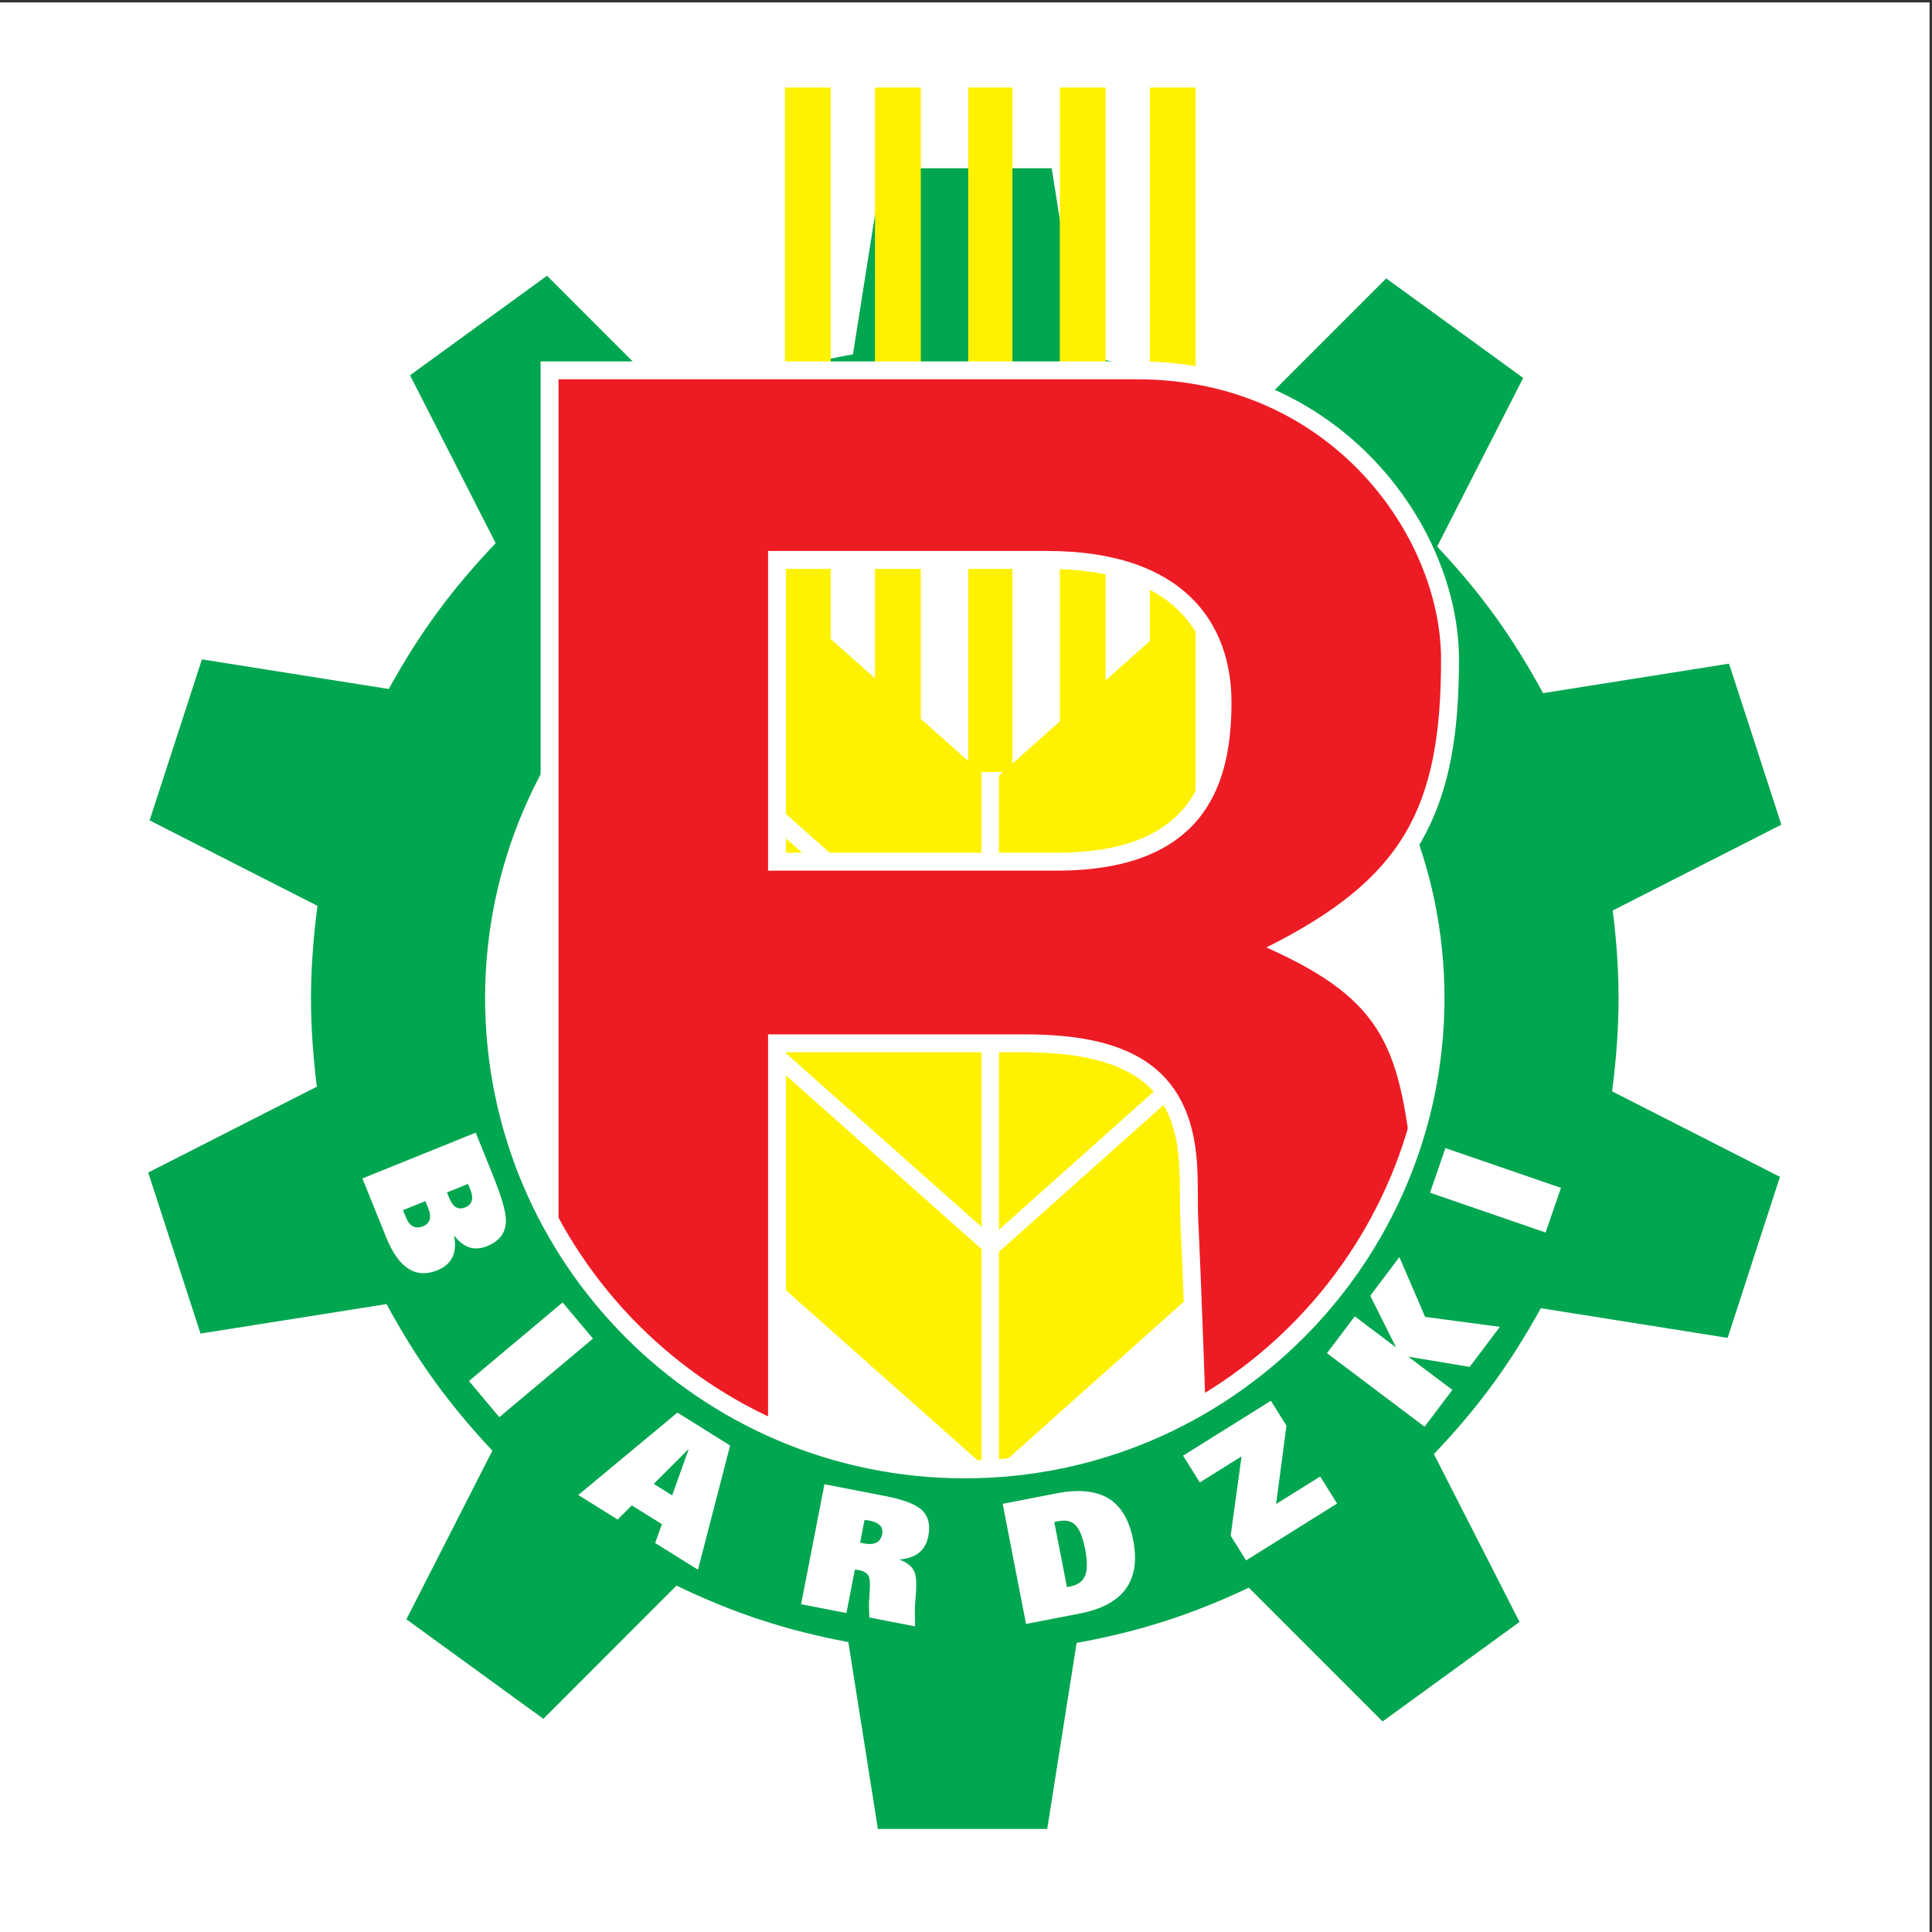
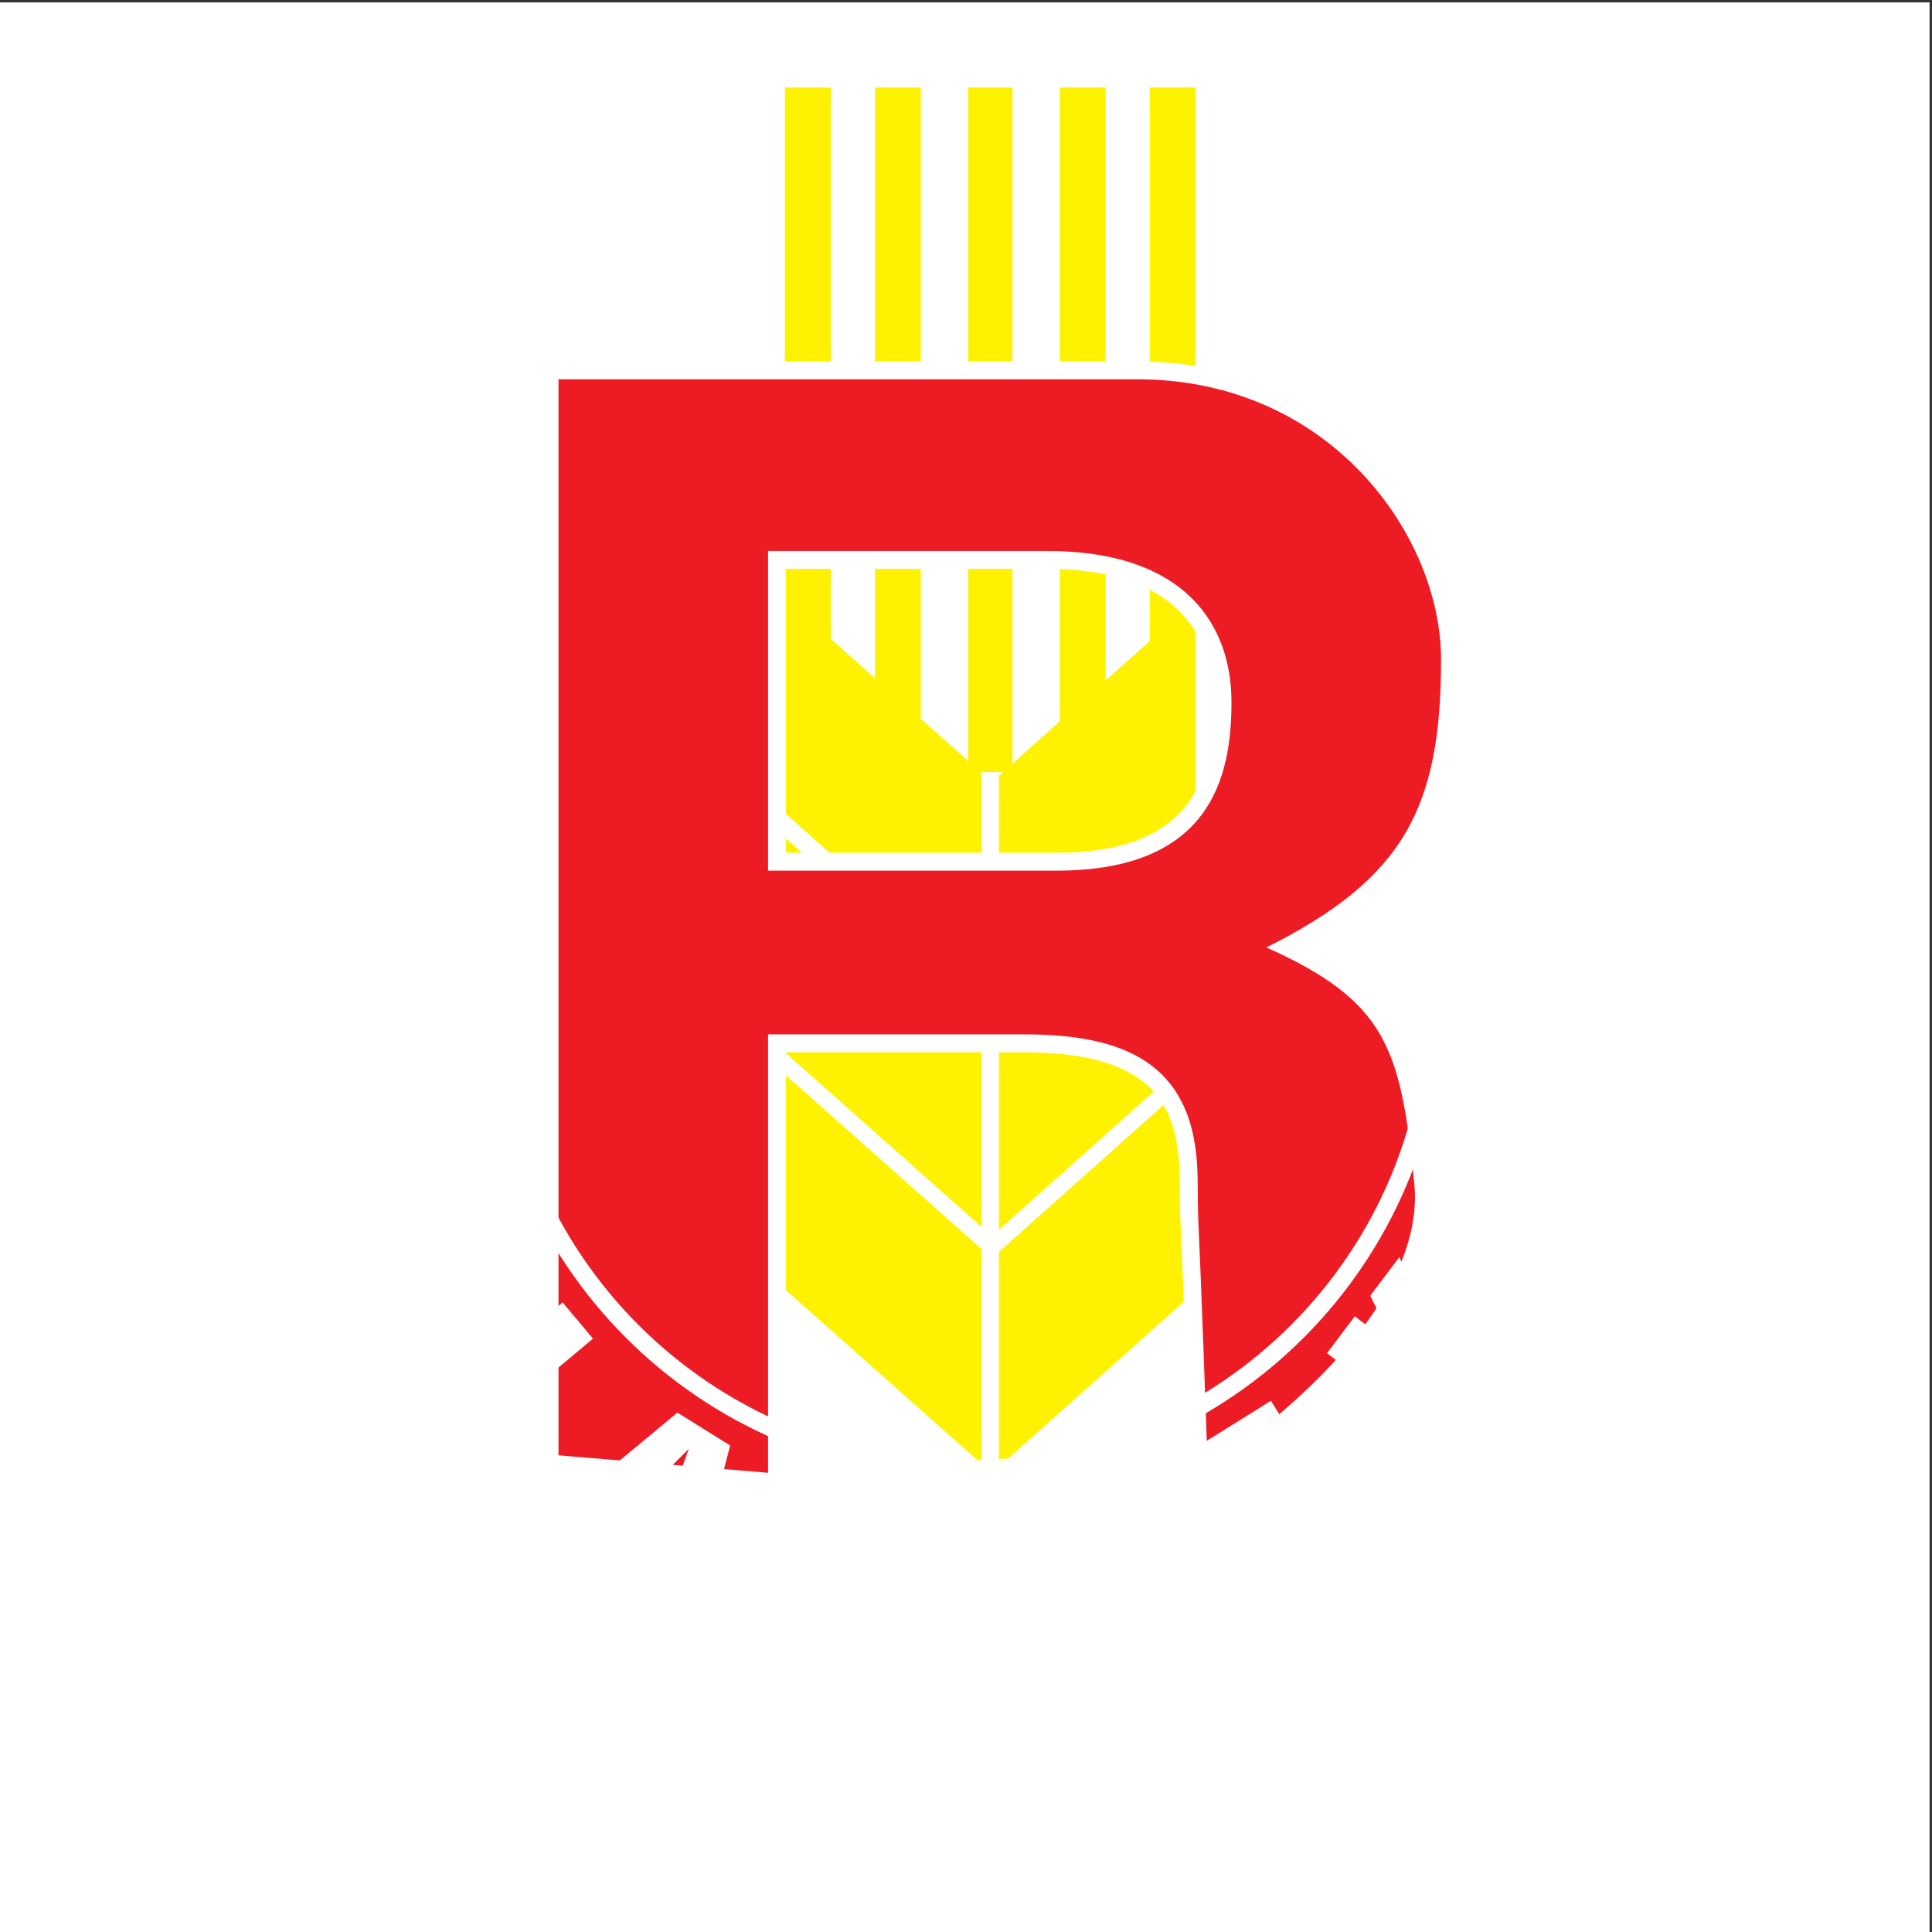
<svg xmlns="http://www.w3.org/2000/svg" width="193pt" height="193pt" viewBox="0 0 193 193" version="1.1">
  <rect x="0" y="0" width="193" height="193" fill="#333333" stroke="none" />
  <g id="surface1">
    <path style=" stroke:none;fill-rule:evenodd;fill:rgb(100%,100%,100%);fill-opacity:1;" d="M 0 0.242 L 192.758 0.242 L 192.758 193 L 0 193 L 0 0.242 " />
-     <path style=" stroke:none;fill-rule:nonzero;fill:rgb(0%,65.099%,31.4%);fill-opacity:1;" d="M 143.406 99.758 C 143.406 73.785 122.352 52.73 96.379 52.73 C 70.406 52.73 49.352 73.785 49.352 99.758 L 30.172 99.758 C 30.172 96.789 30.367 93.867 30.746 91.004 L 13.855 82.402 L 16.637 73.844 L 19.555 64.863 L 38.355 67.848 C 41.117 62.832 44.512 58.215 48.43 54.102 L 39.816 37.211 L 47.098 31.926 L 54.738 26.371 L 68.191 39.832 C 73.281 37.434 78.723 35.664 84.422 34.625 L 87.383 15.91 L 105.824 15.91 L 108.797 34.711 C 114.484 35.793 119.918 37.602 124.992 40.035 L 138.383 26.637 L 145.66 31.926 L 153.305 37.477 L 144.652 54.445 C 148.539 58.586 151.898 63.227 154.629 68.262 L 173.34 65.289 L 176.117 73.848 L 179.039 82.832 L 162.07 91.469 C 162.41 94.184 162.586 96.953 162.586 99.758 L 143.406 99.758 " />
-     <path style=" stroke:none;fill-rule:nonzero;fill:rgb(100%,100%,100%);fill-opacity:1;" d="M 161.691 99.758 C 161.691 96.801 161.473 93.887 161.105 90.957 L 177.949 82.383 L 175.27 74.125 L 172.723 66.297 L 154.145 69.242 C 151.098 63.621 147.945 59.258 143.566 54.598 L 152.16 37.754 L 145.137 32.648 L 138.477 27.812 L 125.176 41.117 C 119.406 38.348 114.301 36.668 108.012 35.473 L 105.062 16.809 L 88.145 16.809 L 85.207 35.395 C 78.906 36.543 73.793 38.184 68.004 40.91 L 54.645 27.547 L 47.621 32.648 L 40.961 37.488 L 49.516 54.262 C 45.105 58.891 41.922 63.23 38.836 68.828 L 20.172 65.867 L 14.945 81.953 L 31.715 90.492 C 31.309 93.578 31.066 96.734 31.066 99.848 L 29.277 99.848 C 29.277 97.059 29.449 94.215 29.777 91.512 L 12.77 82.852 L 15.785 73.57 L 18.941 63.859 L 37.879 66.863 C 40.516 62.18 43.703 57.848 47.348 53.945 L 38.672 36.938 L 54.832 25.199 L 68.383 38.758 C 73.188 36.547 78.301 34.891 83.637 33.863 L 86.617 15.02 L 106.59 15.02 L 109.582 33.953 C 114.91 35.02 120.012 36.711 124.805 38.957 L 138.289 25.465 L 146.188 31.203 L 154.445 37.203 L 145.734 54.293 C 149.348 58.219 152.504 62.574 155.109 67.277 L 173.953 64.289 L 176.969 73.57 L 180.125 83.281 L 163.035 91.984 C 163.328 94.535 163.48 97.129 163.48 99.758 Z M 96.379 53.625 C 70.898 53.625 50.246 74.277 50.246 99.758 L 48.457 99.758 C 48.457 73.289 69.91 51.836 96.379 51.836 C 122.848 51.836 144.301 73.289 144.301 99.758 L 142.512 99.758 C 142.512 74.277 121.855 53.625 96.379 53.625 " />
    <path style=" stroke:none;fill-rule:nonzero;fill:rgb(100%,94.899%,0%);fill-opacity:1;" d="M 97.973 77.129 L 98.059 77.203 L 98.059 98.668 L 70.996 74.645 L 70.996 53.18 L 78.41 59.766 L 78.41 8.746 L 82.988 8.746 L 82.988 63.828 L 87.406 67.75 L 87.406 8.746 L 91.984 8.746 L 91.984 71.812 L 96.719 76.016 L 96.719 8.746 L 101.137 8.746 L 101.137 76.285 L 105.871 72.059 L 105.871 8.746 L 110.449 8.746 L 110.449 67.973 L 114.867 64.027 L 114.867 8.746 L 119.441 8.746 L 119.441 81.656 L 99.793 98.953 L 99.793 77.48 L 100.188 77.129 Z M 99.793 101.383 L 127.02 77.082 L 127.02 98.543 L 99.793 122.848 Z M 98.059 122.57 L 70.996 98.543 L 70.996 77.082 L 98.059 101.105 Z M 99.793 125.055 L 127.02 100.754 L 127.02 122.219 L 99.793 146.52 Z M 98.059 146.242 L 70.996 122.219 L 70.996 100.754 L 98.059 124.777 L 98.059 146.242 " />
    <path style=" stroke:none;fill-rule:nonzero;fill:rgb(92.899%,10.999%,14.099%);fill-opacity:1;" d="M 128.598 94.598 C 142.168 87.812 144.852 78.66 144.852 65.875 C 144.852 53.094 133.453 36.992 113.605 36.996 L 54.898 36.996 L 54.898 146.203 L 77.621 148.098 L 77.621 104.227 L 102.398 104.227 C 120.707 104.227 118.496 115.273 118.812 121.902 C 119.129 128.531 119.812 148.258 119.812 148.258 C 119.812 148.258 143.746 133.738 142.172 118.113 C 140.652 103.059 137.75 98.703 128.598 94.598 Z M 105.555 86.078 L 77.621 86.078 L 77.621 55.934 L 104.609 55.934 C 117.863 55.934 122.125 62.879 122.125 70.137 C 122.125 77.398 120.23 86.078 105.555 86.078 " />
    <path style=" stroke:none;fill-rule:nonzero;fill:rgb(100%,100%,100%);fill-opacity:1;" d="M 104.609 55.039 C 118.336 55.039 123.02 62.359 123.02 70.137 C 123.02 77.637 120.949 86.973 105.555 86.973 L 76.727 86.973 L 76.727 55.039 Z M 104.609 56.828 L 78.516 56.828 L 78.516 85.184 L 105.555 85.184 C 119.516 85.184 121.23 77.156 121.23 70.137 C 121.23 63.398 117.395 56.828 104.609 56.828 Z M 113.605 36.102 C 133.992 36.098 145.746 52.645 145.746 65.875 C 145.746 78.348 143.191 87.648 130.605 94.555 C 138.867 98.664 141.617 103.695 143.062 118.023 C 144.375 131.062 128.926 143.777 118.973 149.812 C 118.973 149.812 118.234 128.57 117.918 121.945 C 117.746 118.301 118.227 114.367 116.551 110.973 C 114.988 107.812 111.379 105.121 102.398 105.121 L 78.516 105.121 L 78.516 149.07 L 54.004 147.027 L 54.004 36.102 Z M 113.605 37.891 L 55.793 37.891 L 55.793 145.383 L 76.727 147.125 L 76.727 103.332 L 102.398 103.332 C 112.312 103.332 118.953 106.242 119.582 116.289 C 119.703 118.262 119.625 120.199 119.703 121.859 C 119.969 127.355 120.484 141.848 120.652 146.652 C 129.371 140.852 142.414 129.453 141.281 118.203 C 139.926 104.777 138.57 100.051 126.508 94.645 C 140.246 87.773 143.957 80.68 143.957 65.875 C 143.957 53.543 132.914 37.887 113.605 37.891 " />
-     <path style=" stroke:none;fill-rule:nonzero;fill:rgb(0%,65.099%,31.4%);fill-opacity:1;" d="M 49.352 99.848 C 49.352 125.82 70.406 146.785 96.379 146.785 C 122.352 146.785 143.406 125.641 143.406 99.668 L 162.586 99.668 C 162.586 102.637 162.391 105.648 162.012 108.512 L 178.898 117.109 L 176.117 125.668 L 173.199 134.652 L 154.402 131.668 C 151.641 136.68 148.246 141.297 144.328 145.41 L 152.938 162.301 L 145.66 167.59 L 138.02 173.141 L 124.566 159.684 C 119.48 162.082 114.035 163.848 108.336 164.887 L 105.375 183.602 L 86.934 183.602 L 83.961 164.801 C 78.27 163.723 72.84 161.914 67.766 159.48 L 54.371 172.879 L 47.094 167.59 L 39.453 162.035 L 48.105 145.07 C 44.219 140.93 40.855 136.289 38.129 131.254 L 19.418 134.223 L 16.637 125.664 L 13.719 116.684 L 30.684 108.043 C 30.344 105.328 30.172 102.473 30.172 99.668 L 49.352 99.668 L 49.352 99.848 " />
    <path style=" stroke:none;fill-rule:nonzero;fill:rgb(100%,100%,100%);fill-opacity:1;" d="M 104.613 182.707 L 107.551 164.121 C 113.852 162.973 118.965 161.332 124.754 158.605 L 138.113 171.969 L 151.797 162.027 L 143.242 145.254 C 147.652 140.625 150.836 136.285 153.922 130.684 L 172.586 133.648 L 175.266 125.391 L 177.812 117.562 L 161.043 109.023 C 161.449 105.938 161.691 102.781 161.691 99.668 L 163.48 99.668 C 163.48 102.461 163.309 105.301 162.98 108 L 179.984 116.66 L 173.812 135.652 L 154.879 132.648 C 152.242 137.332 149.055 141.668 145.41 145.566 L 154.086 162.574 L 137.926 174.312 L 124.379 160.758 C 119.57 162.969 114.457 164.625 109.121 165.652 L 106.141 184.496 L 86.168 184.496 L 83.176 165.562 C 77.844 164.496 72.742 162.805 67.953 160.559 L 54.465 174.051 L 46.566 168.312 L 38.309 162.312 L 47.023 145.219 C 43.406 141.297 40.254 136.941 37.648 132.238 L 18.801 135.227 L 12.629 116.23 L 29.723 107.531 C 29.426 104.98 29.277 102.297 29.277 99.668 L 31.066 99.668 C 31.066 102.621 31.285 105.629 31.652 108.555 L 14.805 117.133 L 20.031 133.219 L 38.613 130.273 C 41.66 135.895 44.812 140.254 49.188 144.914 L 40.598 161.762 L 47.617 166.863 L 54.281 171.703 L 67.578 158.398 C 73.348 161.168 78.453 162.848 84.746 164.039 L 87.699 182.707 Z M 50.246 99.668 C 50.246 125.148 70.898 145.891 96.379 145.891 C 121.855 145.891 142.512 125.148 142.512 99.668 L 144.301 99.668 C 144.301 126.137 122.848 147.68 96.379 147.68 C 69.91 147.68 48.457 126.137 48.457 99.668 L 50.246 99.668 " />
    <path style=" stroke:none;fill-rule:nonzero;fill:rgb(100%,100%,100%);fill-opacity:1;" d="M 43.676 126.902 C 41.52 127.773 39.816 126.672 38.578 123.602 L 36.203 117.723 L 47.523 113.148 L 49.191 117.281 C 50.098 119.527 50.551 121.078 50.543 121.941 C 50.539 123.133 49.906 123.98 48.648 124.488 C 47.379 125.004 46.281 124.641 45.355 123.406 C 45.703 125.145 45.145 126.309 43.676 126.902 Z M 46.461 120.617 C 47.172 120.332 47.348 119.73 46.977 118.816 L 46.754 118.27 L 44.648 119.117 L 44.879 119.684 C 45.242 120.586 45.77 120.898 46.461 120.617 Z M 42.25 122.504 C 42.973 122.211 43.148 121.605 42.777 120.691 L 42.496 119.988 L 40.262 120.891 L 40.543 121.594 C 40.914 122.508 41.484 122.812 42.25 122.504 " />
    <path style=" stroke:none;fill-rule:nonzero;fill:rgb(100%,100%,100%);fill-opacity:1;" d="M 49.879 141.57 L 46.848 137.957 L 56.203 130.109 L 59.234 133.723 L 49.879 141.57 " />
    <path style=" stroke:none;fill-rule:nonzero;fill:rgb(100%,100%,100%);fill-opacity:1;" d="M 69.723 156.809 L 65.449 154.141 L 66.125 152.262 L 63.117 150.383 L 61.699 151.797 L 57.77 149.344 L 67.672 141.113 L 72.938 144.402 Z M 67.145 149.383 L 68.805 144.738 L 65.305 148.23 L 67.145 149.383 " />
    <path style=" stroke:none;fill-rule:nonzero;fill:rgb(100%,100%,100%);fill-opacity:1;" d="M 91.414 162.469 L 86.848 161.582 C 86.805 160.859 86.797 160.281 86.824 159.848 L 86.879 158.945 C 86.93 158.219 86.898 157.727 86.785 157.477 C 86.652 157.16 86.328 156.957 85.82 156.855 C 85.645 156.82 85.504 156.801 85.402 156.793 L 84.555 161.137 L 80.027 160.258 L 82.359 148.27 L 88.484 149.461 C 90.203 149.797 91.387 150.238 92.027 150.789 C 92.723 151.41 92.961 152.297 92.738 153.449 C 92.457 154.895 91.488 155.672 89.828 155.785 C 90.582 156.07 91.07 156.449 91.301 156.918 C 91.508 157.34 91.578 158.016 91.512 158.949 L 91.414 160.258 C 91.379 160.668 91.383 161.402 91.414 162.469 Z M 88.125 153.262 C 88.266 152.551 87.848 152.102 86.883 151.914 C 86.672 151.875 86.5 151.844 86.363 151.832 L 85.926 154.094 C 86 154.121 86.109 154.148 86.254 154.176 C 87.344 154.387 87.965 154.082 88.125 153.262 " />
    <path style=" stroke:none;fill-rule:nonzero;fill:rgb(100%,100%,100%);fill-opacity:1;" d="M 113.203 153.859 C 113.988 157.898 112.219 160.34 107.891 161.18 L 102.496 162.227 L 100.164 150.227 L 105.523 149.184 C 107.73 148.754 109.465 148.922 110.727 149.684 C 111.984 150.445 112.812 151.84 113.203 153.859 Z M 108.402 154.758 C 108.18 153.613 107.871 152.824 107.469 152.391 C 107.066 151.957 106.496 151.809 105.754 151.957 C 105.562 151.992 105.422 152.027 105.32 152.055 L 106.586 158.547 C 106.617 158.543 106.668 158.531 106.734 158.52 C 106.801 158.508 106.844 158.496 106.867 158.492 C 107.664 158.336 108.18 157.969 108.406 157.391 C 108.633 156.812 108.633 155.934 108.402 154.758 " />
    <path style=" stroke:none;fill-rule:nonzero;fill:rgb(100%,100%,100%);fill-opacity:1;" d="M 133.57 150.199 L 124.48 155.879 L 122.938 153.406 L 124.027 145.484 L 119.855 148.09 L 118.184 145.414 L 126.957 139.934 L 128.512 142.422 L 127.48 150.246 L 131.883 147.496 L 133.57 150.199 " />
    <path style=" stroke:none;fill-rule:nonzero;fill:rgb(100%,100%,100%);fill-opacity:1;" d="M 149.832 132.547 L 146.816 136.547 L 140.684 135.527 L 145.086 138.844 L 142.309 142.527 L 132.559 135.18 L 135.336 131.496 L 139.465 134.609 L 136.883 129.441 L 139.793 125.578 L 142.363 131.551 L 149.832 132.547 " />
    <path style=" stroke:none;fill-rule:nonzero;fill:rgb(100%,100%,100%);fill-opacity:1;" d="M 155.934 118.664 L 154.398 123.125 L 142.855 119.148 L 144.391 114.691 L 155.934 118.664 " />
  </g>
</svg>